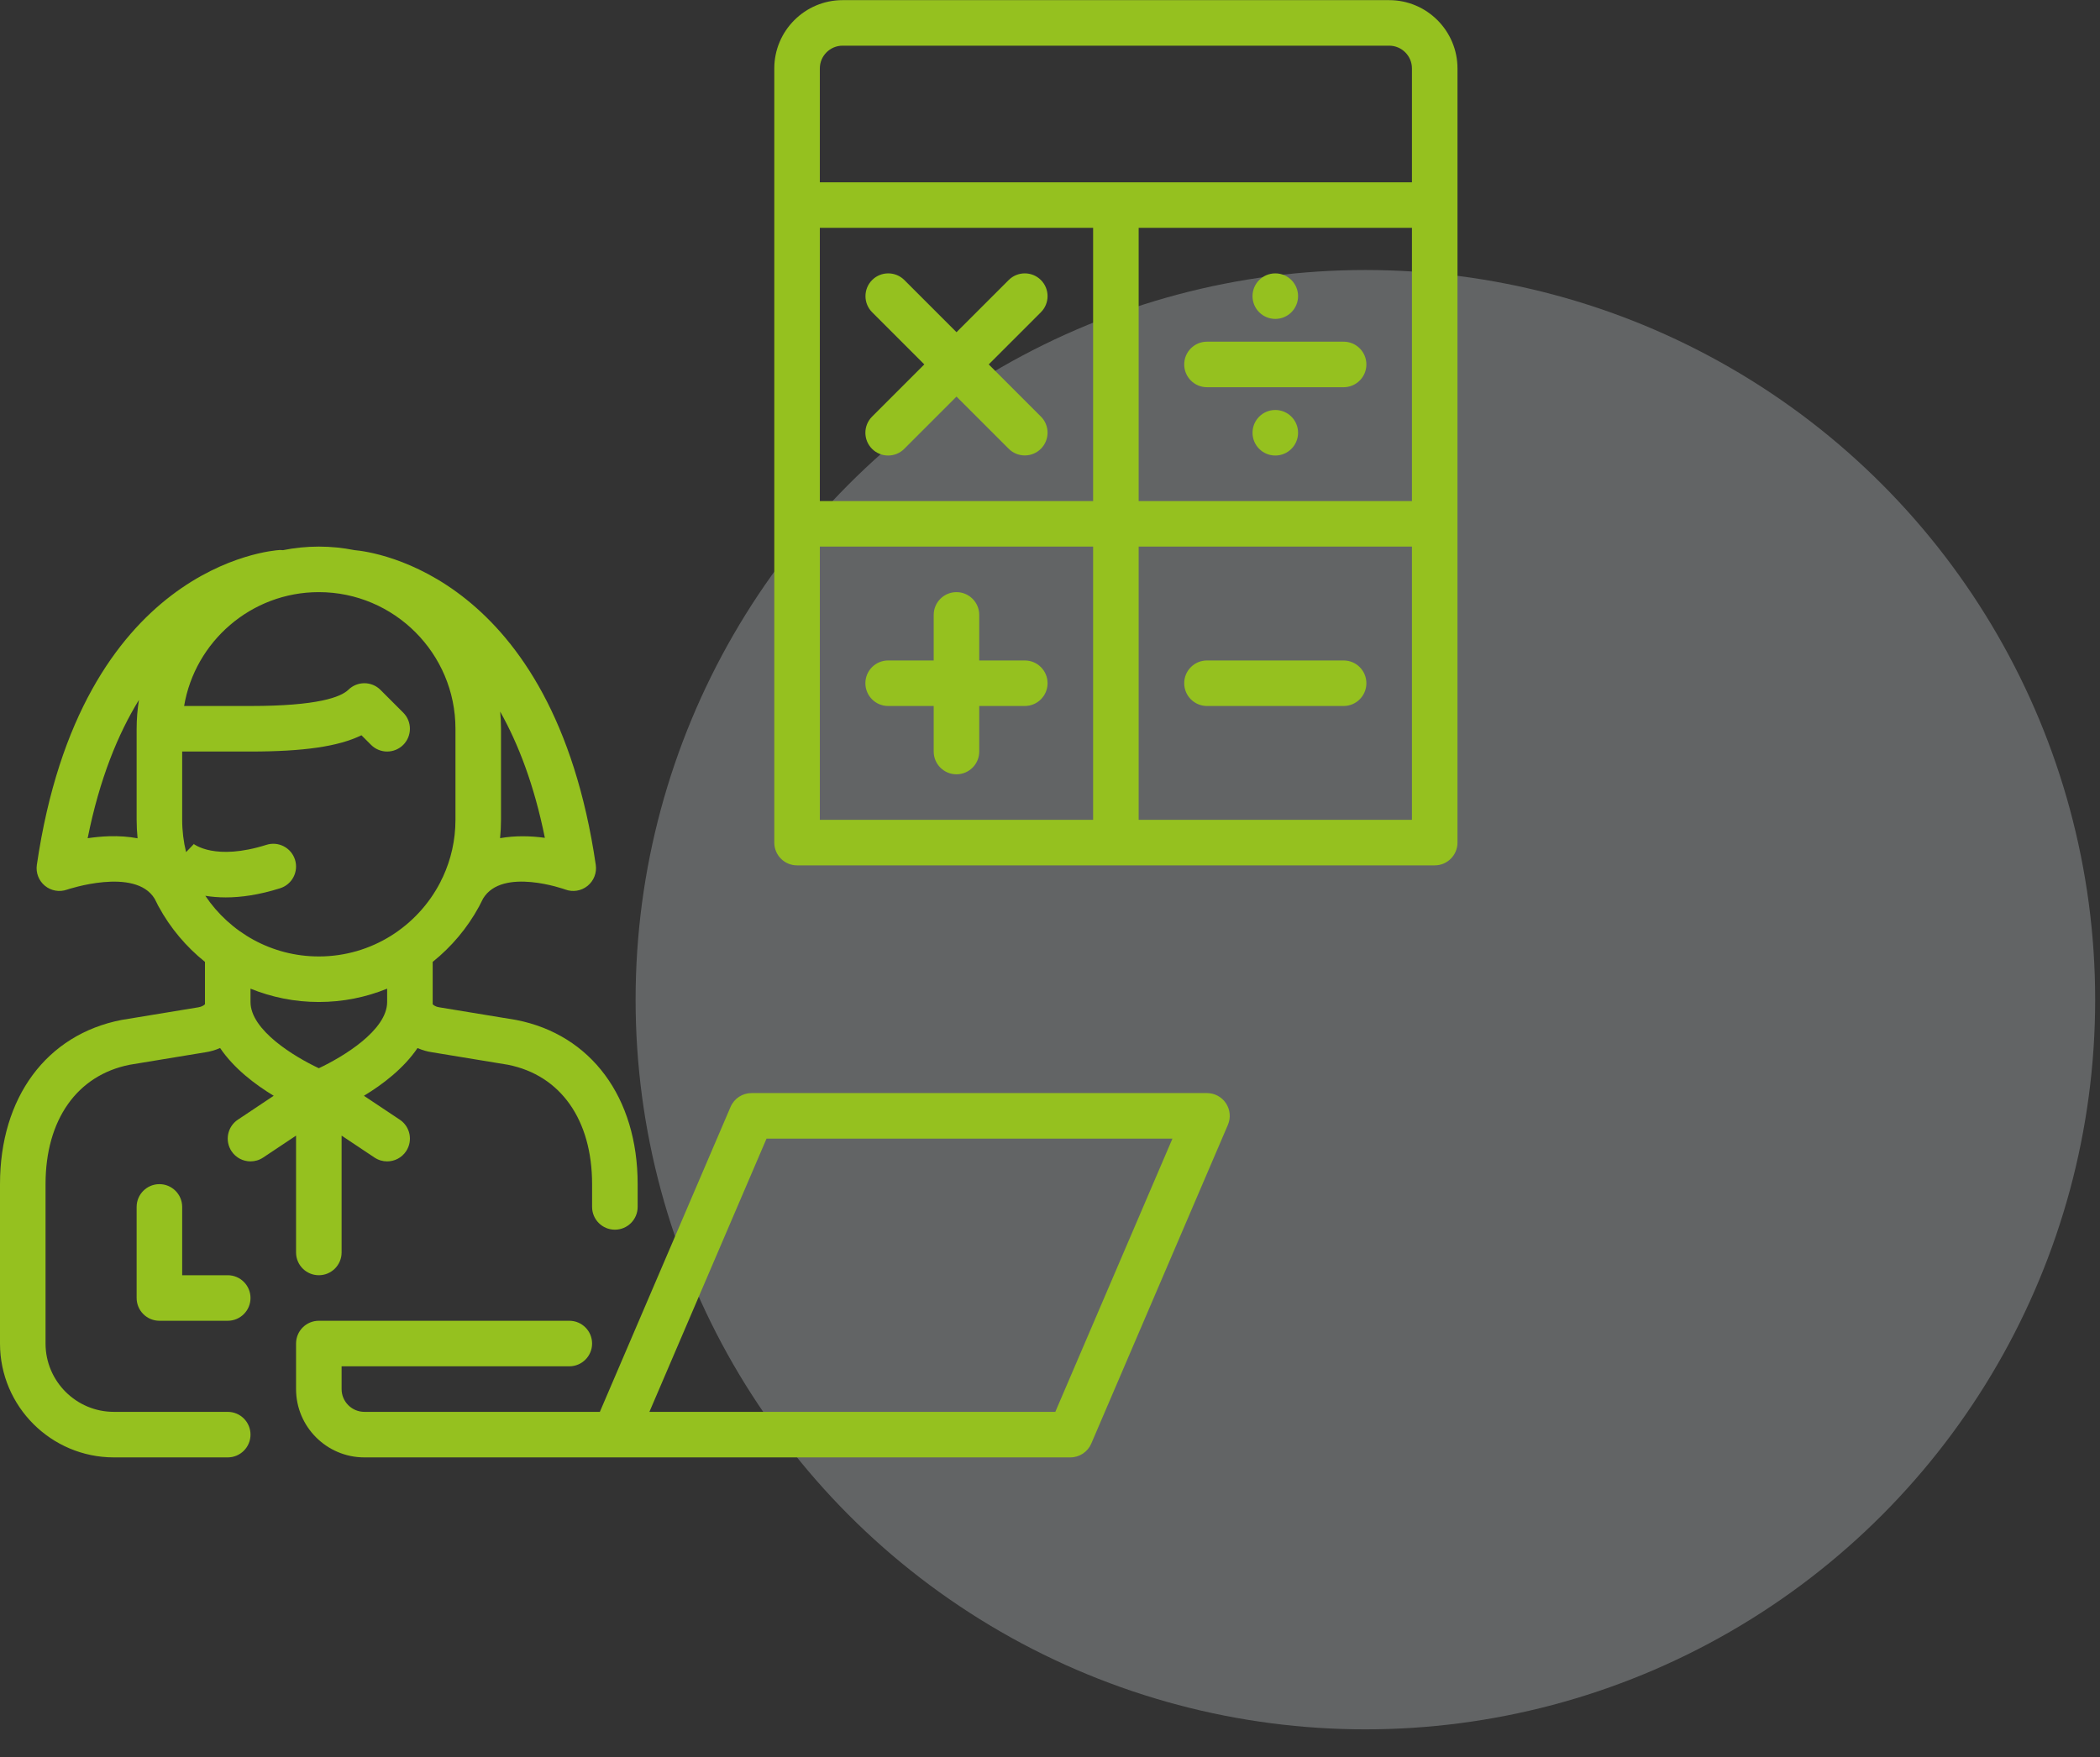
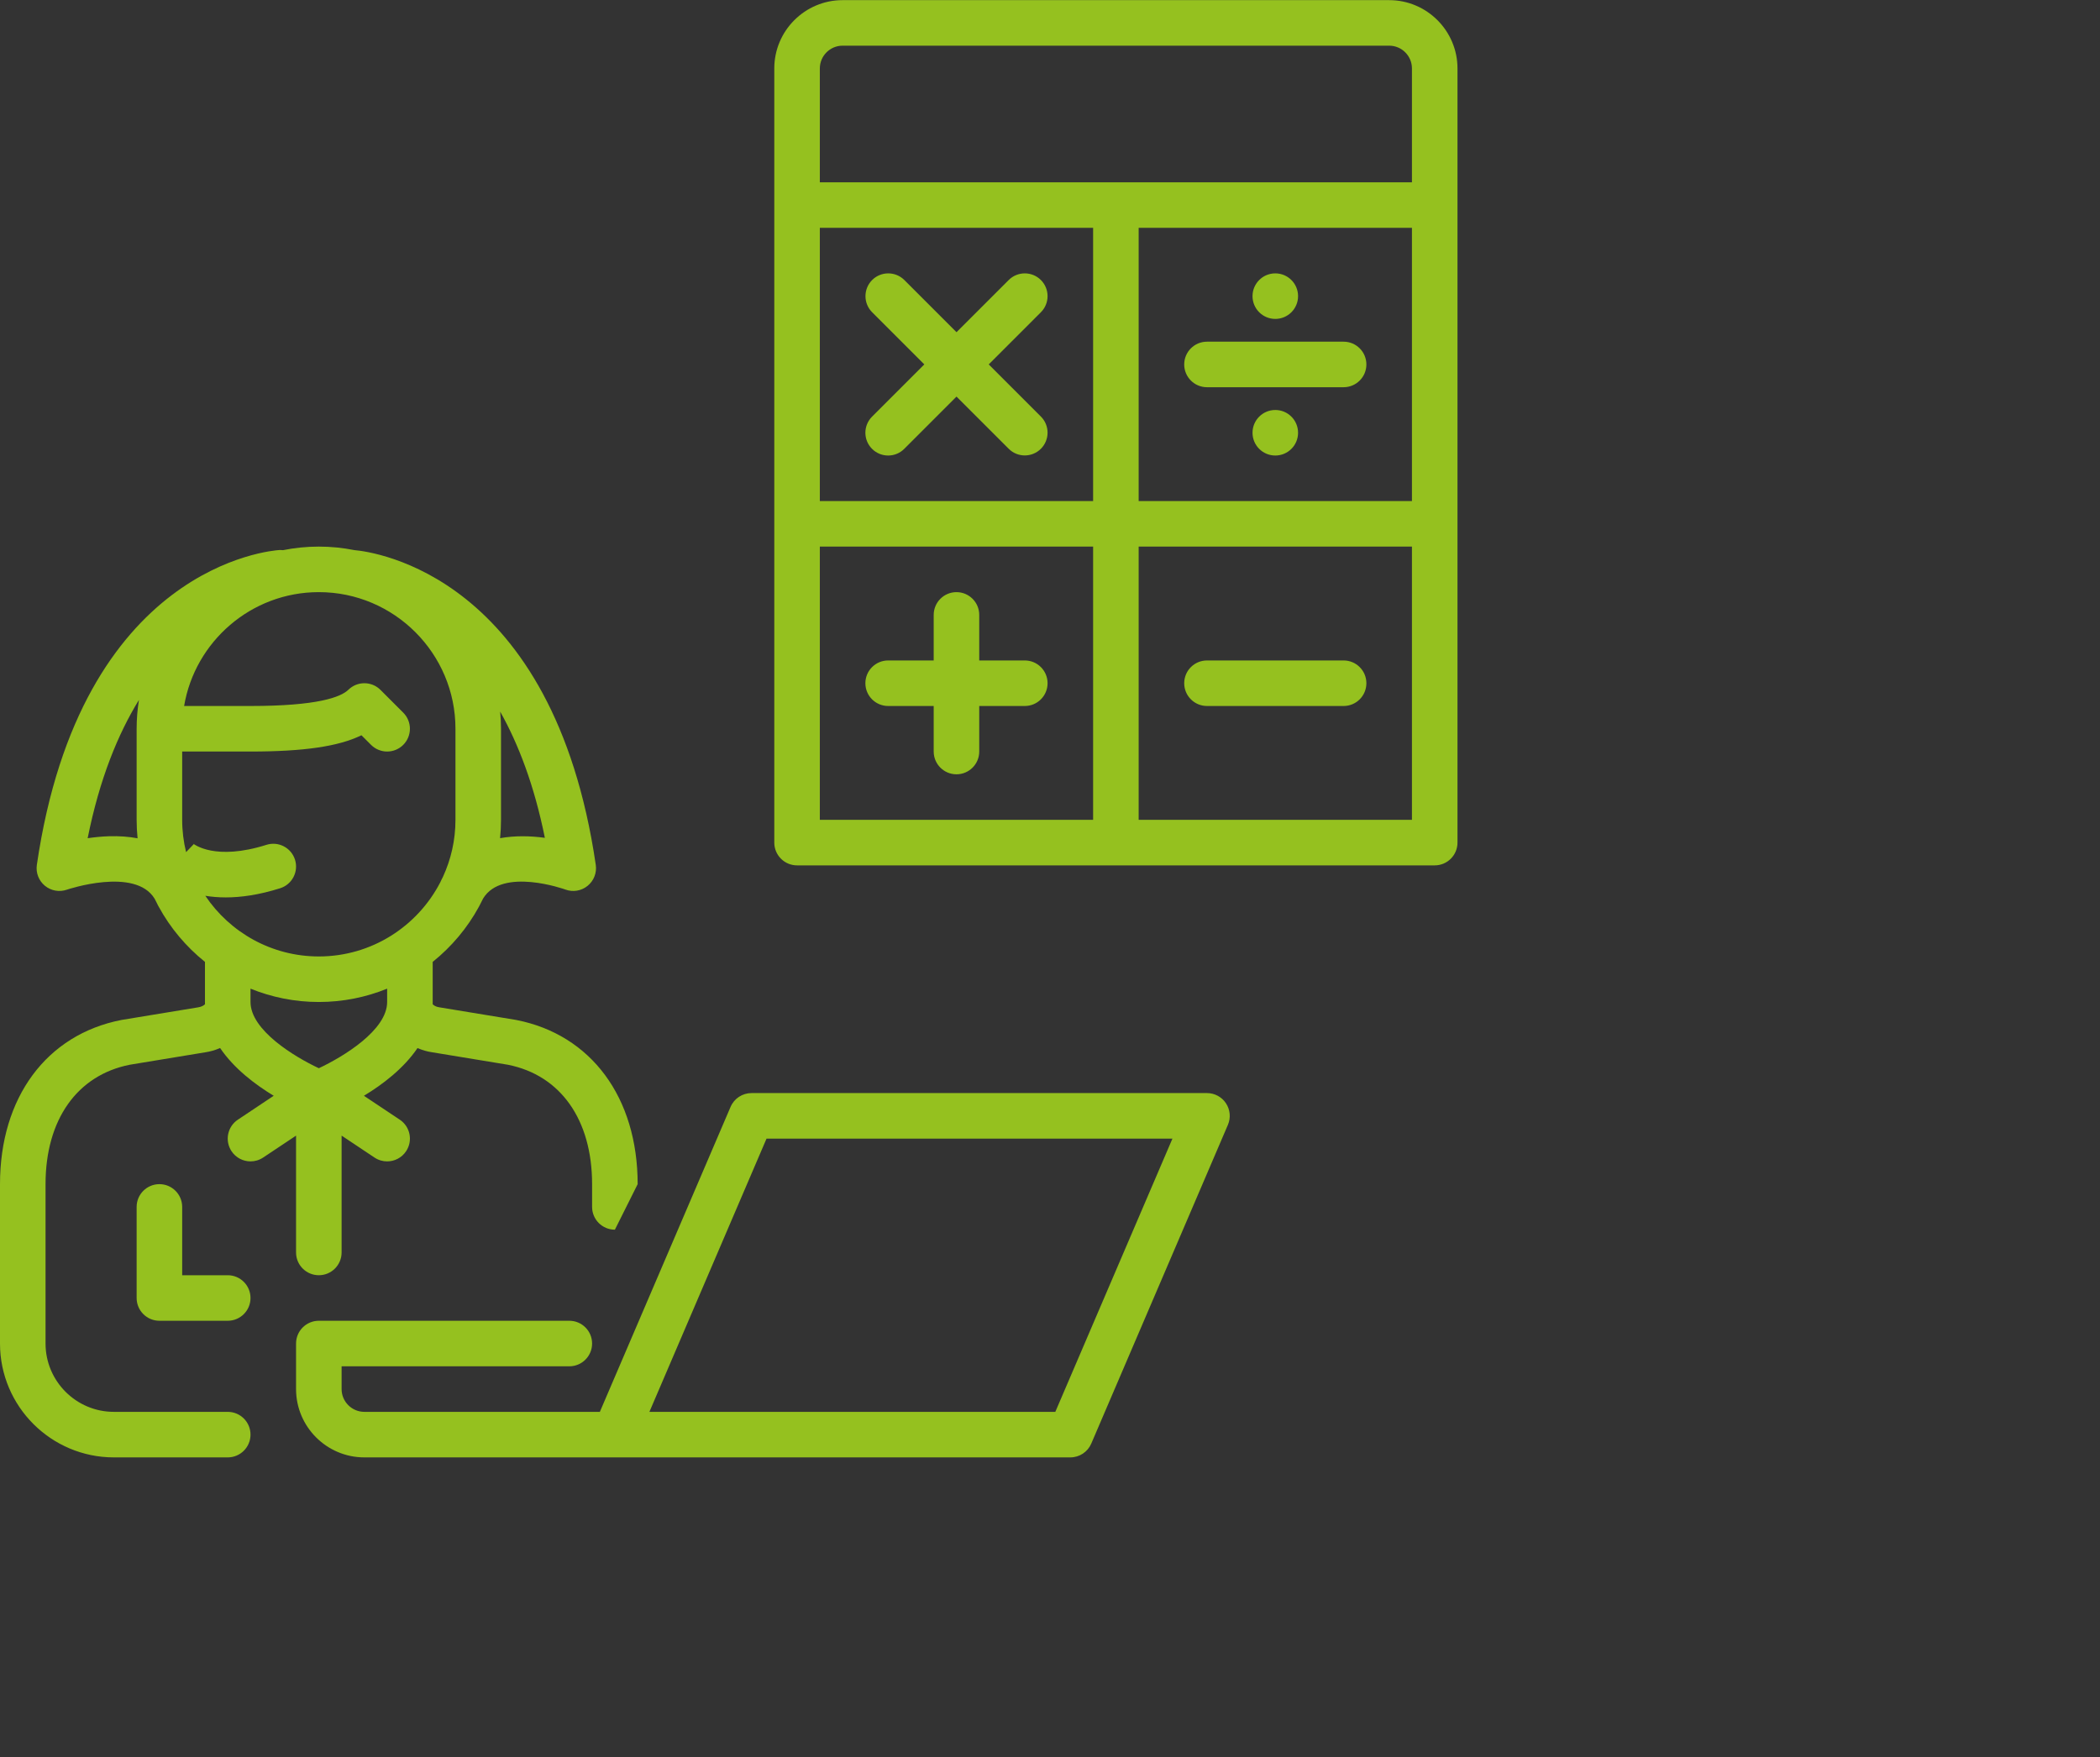
<svg xmlns="http://www.w3.org/2000/svg" width="141px" height="118px" viewBox="0 0 141 118" version="1.1">
  <rect x="0" y="0" width="141" height="118" fill="#333333" stroke="none" />
  <title>Group 32</title>
  <g id="Pages" stroke="none" stroke-width="1" fill="none" fill-rule="evenodd">
    <g id="Group-22" transform="translate(0, 0.009)">
-       <circle id="Oval-Copy-2" fill="#EFF7FB" opacity="0.251" cx="91.676" cy="67.123" r="49" />
-       <path d="M58.104,45.872 C58.104,45.027 58.789,44.343 59.633,44.343 L62.691,44.343 L62.691,41.285 C62.691,40.44 63.376,39.755 64.22,39.755 C65.065,39.755 65.749,40.44 65.749,41.285 L65.749,44.343 L68.808,44.343 C69.652,44.343 70.337,45.027 70.337,45.872 C70.337,46.716 69.652,47.401 68.808,47.401 L65.749,47.401 L65.749,50.459 C65.749,51.303 65.065,51.988 64.22,51.988 C63.376,51.988 62.691,51.303 62.691,50.459 L62.691,47.401 L59.633,47.401 C58.789,47.401 58.104,46.716 58.104,45.872 L58.104,45.872 Z M70.857,94.802 L43.603,94.802 L51.467,76.453 L78.721,76.453 L70.857,94.802 Z M81.04,73.395 L50.459,73.395 C49.847,73.395 49.294,73.759 49.053,74.321 L40.276,94.802 L24.465,94.802 C23.622,94.802 22.936,94.116 22.936,93.272 L22.936,91.743 L38.226,91.743 C39.071,91.743 39.755,91.059 39.755,90.214 C39.755,89.37 39.071,88.685 38.226,88.685 L21.407,88.685 C20.562,88.685 19.878,89.37 19.878,90.214 L19.878,93.272 C19.878,95.802 21.935,97.86 24.465,97.86 L71.866,97.86 C72.478,97.86 73.03,97.495 73.271,96.933 L82.446,75.526 C82.648,75.054 82.599,74.511 82.316,74.082 C82.034,73.653 81.554,73.395 81.04,73.395 L81.04,73.395 Z M79.511,45.872 C79.511,45.027 80.196,44.343 81.04,44.343 L90.214,44.343 C91.059,44.343 91.743,45.027 91.743,45.872 C91.743,46.716 91.059,47.401 90.214,47.401 L81.04,47.401 C80.196,47.401 79.511,46.716 79.511,45.872 L79.511,45.872 Z M79.511,24.465 C79.511,23.62 80.196,22.936 81.04,22.936 L90.214,22.936 C91.059,22.936 91.743,23.62 91.743,24.465 C91.743,25.309 91.059,25.994 90.214,25.994 L81.04,25.994 C80.196,25.994 79.511,25.309 79.511,24.465 L79.511,24.465 Z M87.156,29.052 C87.156,29.897 86.472,30.581 85.627,30.581 C84.782,30.581 84.098,29.897 84.098,29.052 C84.098,28.207 84.782,27.523 85.627,27.523 C86.472,27.523 87.156,28.207 87.156,29.052 L87.156,29.052 Z M58.552,27.971 L62.061,24.462 L58.558,20.959 C57.961,20.362 57.961,19.394 58.558,18.796 C59.155,18.2 60.124,18.2 60.72,18.796 L64.223,22.299 L67.727,18.796 C68.323,18.2 69.292,18.2 69.889,18.796 C70.486,19.394 70.486,20.362 69.889,20.959 L66.386,24.462 L69.889,27.965 C70.486,28.562 70.486,29.53 69.889,30.127 C69.59,30.426 69.199,30.575 68.808,30.575 C68.416,30.575 68.025,30.426 67.727,30.127 L64.223,26.624 L60.714,30.133 C60.416,30.432 60.024,30.581 59.633,30.581 C59.242,30.581 58.85,30.432 58.552,30.133 C57.955,29.536 57.955,28.568 58.552,27.971 L58.552,27.971 Z M84.098,19.878 C84.098,19.033 84.782,18.349 85.627,18.349 C86.472,18.349 87.156,19.033 87.156,19.878 C87.156,20.723 86.472,21.407 85.627,21.407 C84.782,21.407 84.098,20.723 84.098,19.878 L84.098,19.878 Z M94.802,12.232 L55.046,12.232 L55.046,4.587 C55.046,3.744 55.732,3.058 56.575,3.058 L93.272,3.058 C94.116,3.058 94.802,3.744 94.802,4.587 L94.802,12.232 Z M76.453,33.639 L94.802,33.639 L94.802,15.291 L76.453,15.291 L76.453,33.639 Z M76.453,55.046 L94.802,55.046 L94.802,36.697 L76.453,36.697 L76.453,55.046 Z M55.046,33.639 L73.395,33.639 L73.395,15.291 L55.046,15.291 L55.046,33.639 Z M55.046,55.046 L73.395,55.046 L73.395,36.697 L55.046,36.697 L55.046,55.046 Z M93.272,0 L56.575,0 C54.046,0 51.988,2.058 51.988,4.587 L51.988,13.762 L51.988,56.575 C51.988,57.42 52.673,58.104 53.517,58.104 L96.331,58.104 C97.175,58.104 97.86,57.42 97.86,56.575 L97.86,13.762 L97.86,4.587 C97.86,2.058 95.802,0 93.272,0 L93.272,0 Z M12.232,81.04 L12.232,85.627 L15.291,85.627 C16.135,85.627 16.82,86.312 16.82,87.156 C16.82,88.001 16.135,88.685 15.291,88.685 L10.703,88.685 C9.859,88.685 9.174,88.001 9.174,87.156 L9.174,81.04 C9.174,80.196 9.859,79.511 10.703,79.511 C11.548,79.511 12.232,80.196 12.232,81.04 L12.232,81.04 Z M16.82,67.278 L16.82,66.383 C18.237,66.959 19.785,67.278 21.407,67.278 C23.028,67.278 24.576,66.959 25.994,66.383 L25.994,67.278 C25.994,69.182 23.022,70.967 21.407,71.726 C19.79,70.967 16.82,69.181 16.82,67.278 L16.82,67.278 Z M13.785,60.146 C14.197,60.214 14.653,60.255 15.158,60.255 C16.178,60.255 17.391,60.088 18.809,59.64 C19.615,59.386 20.061,58.527 19.807,57.722 C19.552,56.916 18.693,56.469 17.888,56.725 C14.445,57.813 13.03,56.689 12.971,56.64 L13.01,56.676 L12.494,57.214 C12.324,56.519 12.232,55.793 12.232,55.046 L12.232,50.459 L16.82,50.459 C20.366,50.459 22.721,50.124 24.268,49.367 L24.913,50.011 C25.211,50.309 25.603,50.459 25.994,50.459 C26.385,50.459 26.777,50.309 27.075,50.011 C27.672,49.414 27.672,48.446 27.075,47.848 L25.546,46.319 C24.954,45.728 23.996,45.722 23.397,46.306 C22.885,46.806 21.328,47.401 16.82,47.401 L12.362,47.401 C13.093,43.068 16.869,39.755 21.407,39.755 C26.465,39.755 30.581,43.871 30.581,48.93 L30.581,55.046 C30.581,56.415 30.278,57.713 29.738,58.881 C29.676,58.994 29.619,59.116 29.564,59.237 C28.038,62.193 24.956,64.22 21.407,64.22 C18.234,64.22 15.433,62.601 13.785,60.146 L13.785,60.146 Z M9.237,56.285 C8.643,56.175 8.002,56.126 7.312,56.148 C6.813,56.164 6.331,56.214 5.885,56.28 C6.687,52.283 7.927,49.272 9.329,46.994 C9.228,47.624 9.174,48.271 9.174,48.93 L9.174,55.046 C9.174,55.464 9.196,55.878 9.237,56.285 L9.237,56.285 Z M33.583,47.777 C34.802,49.947 35.869,52.713 36.584,56.255 C35.621,56.121 34.577,56.099 33.577,56.277 C33.618,55.872 33.639,55.461 33.639,55.046 L33.639,48.93 C33.639,48.541 33.619,48.157 33.583,47.777 L33.583,47.777 Z M19.878,84.098 C19.878,84.943 20.562,85.627 21.407,85.627 C22.251,85.627 22.936,84.943 22.936,84.098 L22.936,76.252 L25.146,77.725 C25.406,77.899 25.701,77.982 25.992,77.982 C26.487,77.982 26.972,77.743 27.266,77.301 C27.735,76.598 27.545,75.649 26.842,75.181 L24.435,73.576 C25.677,72.826 27.099,71.749 28.033,70.372 C28.348,70.509 28.676,70.606 29.003,70.653 L34.099,71.492 C37.642,72.193 39.755,75.189 39.755,79.511 L39.755,81.04 C39.755,81.884 40.44,82.569 41.285,82.569 C42.129,82.569 42.814,81.884 42.814,81.04 L42.814,79.511 C42.814,73.691 39.69,69.467 34.663,68.486 C34.649,68.483 34.634,68.481 34.619,68.478 L29.471,67.631 C29.268,67.602 29.103,67.492 29.052,67.428 L29.052,64.585 C30.318,63.569 31.379,62.309 32.16,60.874 C32.198,60.811 32.232,60.744 32.262,60.675 C32.322,60.56 32.382,60.446 32.438,60.329 C33.726,58.206 37.914,59.71 37.955,59.725 C38.462,59.914 39.03,59.822 39.45,59.481 C39.87,59.142 40.08,58.606 40.002,58.071 C37.155,38.613 25.083,37.046 23.801,36.934 C23.026,36.78 22.226,36.697 21.407,36.697 C20.582,36.697 19.776,36.781 18.997,36.937 C18.921,36.93 18.846,36.923 18.769,36.927 C18.225,36.96 5.416,37.951 2.474,58.071 C2.396,58.601 2.602,59.133 3.015,59.473 C3.429,59.814 3.991,59.912 4.495,59.735 C4.542,59.718 9.074,58.197 10.381,60.341 C10.435,60.454 10.494,60.564 10.552,60.675 C10.582,60.744 10.615,60.811 10.654,60.874 C11.435,62.309 12.496,63.569 13.762,64.585 L13.762,67.428 C13.711,67.492 13.543,67.602 13.314,67.636 L8.195,68.478 C8.18,68.481 8.165,68.483 8.15,68.486 C3.123,69.467 0,73.691 0,79.511 L0,90.214 C0,94.43 3.43,97.86 7.645,97.86 L15.291,97.86 C16.135,97.86 16.82,97.175 16.82,96.331 C16.82,95.486 16.135,94.802 15.291,94.802 L7.645,94.802 C5.116,94.802 3.058,92.744 3.058,90.214 L3.058,79.511 C3.058,75.189 5.172,72.193 8.714,71.492 L13.782,70.657 C14.119,70.608 14.456,70.51 14.778,70.369 C15.713,71.748 17.136,72.826 18.378,73.576 L15.971,75.181 C15.269,75.649 15.079,76.598 15.547,77.301 C15.842,77.743 16.327,77.982 16.821,77.982 C17.112,77.982 17.407,77.899 17.668,77.725 L19.878,76.252 L19.878,84.098 Z" id="Fill-1" fill="#95C11F" />
+       <path d="M58.104,45.872 C58.104,45.027 58.789,44.343 59.633,44.343 L62.691,44.343 L62.691,41.285 C62.691,40.44 63.376,39.755 64.22,39.755 C65.065,39.755 65.749,40.44 65.749,41.285 L65.749,44.343 L68.808,44.343 C69.652,44.343 70.337,45.027 70.337,45.872 C70.337,46.716 69.652,47.401 68.808,47.401 L65.749,47.401 L65.749,50.459 C65.749,51.303 65.065,51.988 64.22,51.988 C63.376,51.988 62.691,51.303 62.691,50.459 L62.691,47.401 L59.633,47.401 C58.789,47.401 58.104,46.716 58.104,45.872 L58.104,45.872 Z M70.857,94.802 L43.603,94.802 L51.467,76.453 L78.721,76.453 L70.857,94.802 Z M81.04,73.395 L50.459,73.395 C49.847,73.395 49.294,73.759 49.053,74.321 L40.276,94.802 L24.465,94.802 C23.622,94.802 22.936,94.116 22.936,93.272 L22.936,91.743 L38.226,91.743 C39.071,91.743 39.755,91.059 39.755,90.214 C39.755,89.37 39.071,88.685 38.226,88.685 L21.407,88.685 C20.562,88.685 19.878,89.37 19.878,90.214 L19.878,93.272 C19.878,95.802 21.935,97.86 24.465,97.86 L71.866,97.86 C72.478,97.86 73.03,97.495 73.271,96.933 L82.446,75.526 C82.648,75.054 82.599,74.511 82.316,74.082 C82.034,73.653 81.554,73.395 81.04,73.395 L81.04,73.395 Z M79.511,45.872 C79.511,45.027 80.196,44.343 81.04,44.343 L90.214,44.343 C91.059,44.343 91.743,45.027 91.743,45.872 C91.743,46.716 91.059,47.401 90.214,47.401 L81.04,47.401 C80.196,47.401 79.511,46.716 79.511,45.872 L79.511,45.872 Z M79.511,24.465 C79.511,23.62 80.196,22.936 81.04,22.936 L90.214,22.936 C91.059,22.936 91.743,23.62 91.743,24.465 C91.743,25.309 91.059,25.994 90.214,25.994 L81.04,25.994 C80.196,25.994 79.511,25.309 79.511,24.465 L79.511,24.465 Z M87.156,29.052 C87.156,29.897 86.472,30.581 85.627,30.581 C84.782,30.581 84.098,29.897 84.098,29.052 C84.098,28.207 84.782,27.523 85.627,27.523 C86.472,27.523 87.156,28.207 87.156,29.052 L87.156,29.052 Z M58.552,27.971 L62.061,24.462 L58.558,20.959 C57.961,20.362 57.961,19.394 58.558,18.796 C59.155,18.2 60.124,18.2 60.72,18.796 L64.223,22.299 L67.727,18.796 C68.323,18.2 69.292,18.2 69.889,18.796 C70.486,19.394 70.486,20.362 69.889,20.959 L66.386,24.462 L69.889,27.965 C70.486,28.562 70.486,29.53 69.889,30.127 C69.59,30.426 69.199,30.575 68.808,30.575 C68.416,30.575 68.025,30.426 67.727,30.127 L64.223,26.624 L60.714,30.133 C60.416,30.432 60.024,30.581 59.633,30.581 C59.242,30.581 58.85,30.432 58.552,30.133 C57.955,29.536 57.955,28.568 58.552,27.971 L58.552,27.971 Z M84.098,19.878 C84.098,19.033 84.782,18.349 85.627,18.349 C86.472,18.349 87.156,19.033 87.156,19.878 C87.156,20.723 86.472,21.407 85.627,21.407 C84.782,21.407 84.098,20.723 84.098,19.878 L84.098,19.878 Z M94.802,12.232 L55.046,12.232 L55.046,4.587 C55.046,3.744 55.732,3.058 56.575,3.058 L93.272,3.058 C94.116,3.058 94.802,3.744 94.802,4.587 L94.802,12.232 Z M76.453,33.639 L94.802,33.639 L94.802,15.291 L76.453,15.291 L76.453,33.639 Z M76.453,55.046 L94.802,55.046 L94.802,36.697 L76.453,36.697 L76.453,55.046 Z M55.046,33.639 L73.395,33.639 L73.395,15.291 L55.046,15.291 L55.046,33.639 Z M55.046,55.046 L73.395,55.046 L73.395,36.697 L55.046,36.697 L55.046,55.046 Z M93.272,0 L56.575,0 C54.046,0 51.988,2.058 51.988,4.587 L51.988,13.762 L51.988,56.575 C51.988,57.42 52.673,58.104 53.517,58.104 L96.331,58.104 C97.175,58.104 97.86,57.42 97.86,56.575 L97.86,13.762 L97.86,4.587 C97.86,2.058 95.802,0 93.272,0 L93.272,0 Z M12.232,81.04 L12.232,85.627 L15.291,85.627 C16.135,85.627 16.82,86.312 16.82,87.156 C16.82,88.001 16.135,88.685 15.291,88.685 L10.703,88.685 C9.859,88.685 9.174,88.001 9.174,87.156 L9.174,81.04 C9.174,80.196 9.859,79.511 10.703,79.511 C11.548,79.511 12.232,80.196 12.232,81.04 L12.232,81.04 Z M16.82,67.278 L16.82,66.383 C18.237,66.959 19.785,67.278 21.407,67.278 C23.028,67.278 24.576,66.959 25.994,66.383 L25.994,67.278 C25.994,69.182 23.022,70.967 21.407,71.726 C19.79,70.967 16.82,69.181 16.82,67.278 L16.82,67.278 Z M13.785,60.146 C14.197,60.214 14.653,60.255 15.158,60.255 C16.178,60.255 17.391,60.088 18.809,59.64 C19.615,59.386 20.061,58.527 19.807,57.722 C19.552,56.916 18.693,56.469 17.888,56.725 C14.445,57.813 13.03,56.689 12.971,56.64 L13.01,56.676 L12.494,57.214 C12.324,56.519 12.232,55.793 12.232,55.046 L12.232,50.459 L16.82,50.459 C20.366,50.459 22.721,50.124 24.268,49.367 L24.913,50.011 C25.211,50.309 25.603,50.459 25.994,50.459 C26.385,50.459 26.777,50.309 27.075,50.011 C27.672,49.414 27.672,48.446 27.075,47.848 L25.546,46.319 C24.954,45.728 23.996,45.722 23.397,46.306 C22.885,46.806 21.328,47.401 16.82,47.401 L12.362,47.401 C13.093,43.068 16.869,39.755 21.407,39.755 C26.465,39.755 30.581,43.871 30.581,48.93 L30.581,55.046 C30.581,56.415 30.278,57.713 29.738,58.881 C29.676,58.994 29.619,59.116 29.564,59.237 C28.038,62.193 24.956,64.22 21.407,64.22 C18.234,64.22 15.433,62.601 13.785,60.146 L13.785,60.146 Z M9.237,56.285 C8.643,56.175 8.002,56.126 7.312,56.148 C6.813,56.164 6.331,56.214 5.885,56.28 C6.687,52.283 7.927,49.272 9.329,46.994 C9.228,47.624 9.174,48.271 9.174,48.93 L9.174,55.046 C9.174,55.464 9.196,55.878 9.237,56.285 L9.237,56.285 Z M33.583,47.777 C34.802,49.947 35.869,52.713 36.584,56.255 C35.621,56.121 34.577,56.099 33.577,56.277 C33.618,55.872 33.639,55.461 33.639,55.046 L33.639,48.93 C33.639,48.541 33.619,48.157 33.583,47.777 L33.583,47.777 Z M19.878,84.098 C19.878,84.943 20.562,85.627 21.407,85.627 C22.251,85.627 22.936,84.943 22.936,84.098 L22.936,76.252 L25.146,77.725 C25.406,77.899 25.701,77.982 25.992,77.982 C26.487,77.982 26.972,77.743 27.266,77.301 C27.735,76.598 27.545,75.649 26.842,75.181 L24.435,73.576 C25.677,72.826 27.099,71.749 28.033,70.372 C28.348,70.509 28.676,70.606 29.003,70.653 L34.099,71.492 C37.642,72.193 39.755,75.189 39.755,79.511 L39.755,81.04 C39.755,81.884 40.44,82.569 41.285,82.569 L42.814,79.511 C42.814,73.691 39.69,69.467 34.663,68.486 C34.649,68.483 34.634,68.481 34.619,68.478 L29.471,67.631 C29.268,67.602 29.103,67.492 29.052,67.428 L29.052,64.585 C30.318,63.569 31.379,62.309 32.16,60.874 C32.198,60.811 32.232,60.744 32.262,60.675 C32.322,60.56 32.382,60.446 32.438,60.329 C33.726,58.206 37.914,59.71 37.955,59.725 C38.462,59.914 39.03,59.822 39.45,59.481 C39.87,59.142 40.08,58.606 40.002,58.071 C37.155,38.613 25.083,37.046 23.801,36.934 C23.026,36.78 22.226,36.697 21.407,36.697 C20.582,36.697 19.776,36.781 18.997,36.937 C18.921,36.93 18.846,36.923 18.769,36.927 C18.225,36.96 5.416,37.951 2.474,58.071 C2.396,58.601 2.602,59.133 3.015,59.473 C3.429,59.814 3.991,59.912 4.495,59.735 C4.542,59.718 9.074,58.197 10.381,60.341 C10.435,60.454 10.494,60.564 10.552,60.675 C10.582,60.744 10.615,60.811 10.654,60.874 C11.435,62.309 12.496,63.569 13.762,64.585 L13.762,67.428 C13.711,67.492 13.543,67.602 13.314,67.636 L8.195,68.478 C8.18,68.481 8.165,68.483 8.15,68.486 C3.123,69.467 0,73.691 0,79.511 L0,90.214 C0,94.43 3.43,97.86 7.645,97.86 L15.291,97.86 C16.135,97.86 16.82,97.175 16.82,96.331 C16.82,95.486 16.135,94.802 15.291,94.802 L7.645,94.802 C5.116,94.802 3.058,92.744 3.058,90.214 L3.058,79.511 C3.058,75.189 5.172,72.193 8.714,71.492 L13.782,70.657 C14.119,70.608 14.456,70.51 14.778,70.369 C15.713,71.748 17.136,72.826 18.378,73.576 L15.971,75.181 C15.269,75.649 15.079,76.598 15.547,77.301 C15.842,77.743 16.327,77.982 16.821,77.982 C17.112,77.982 17.407,77.899 17.668,77.725 L19.878,76.252 L19.878,84.098 Z" id="Fill-1" fill="#95C11F" />
    </g>
  </g>
</svg>